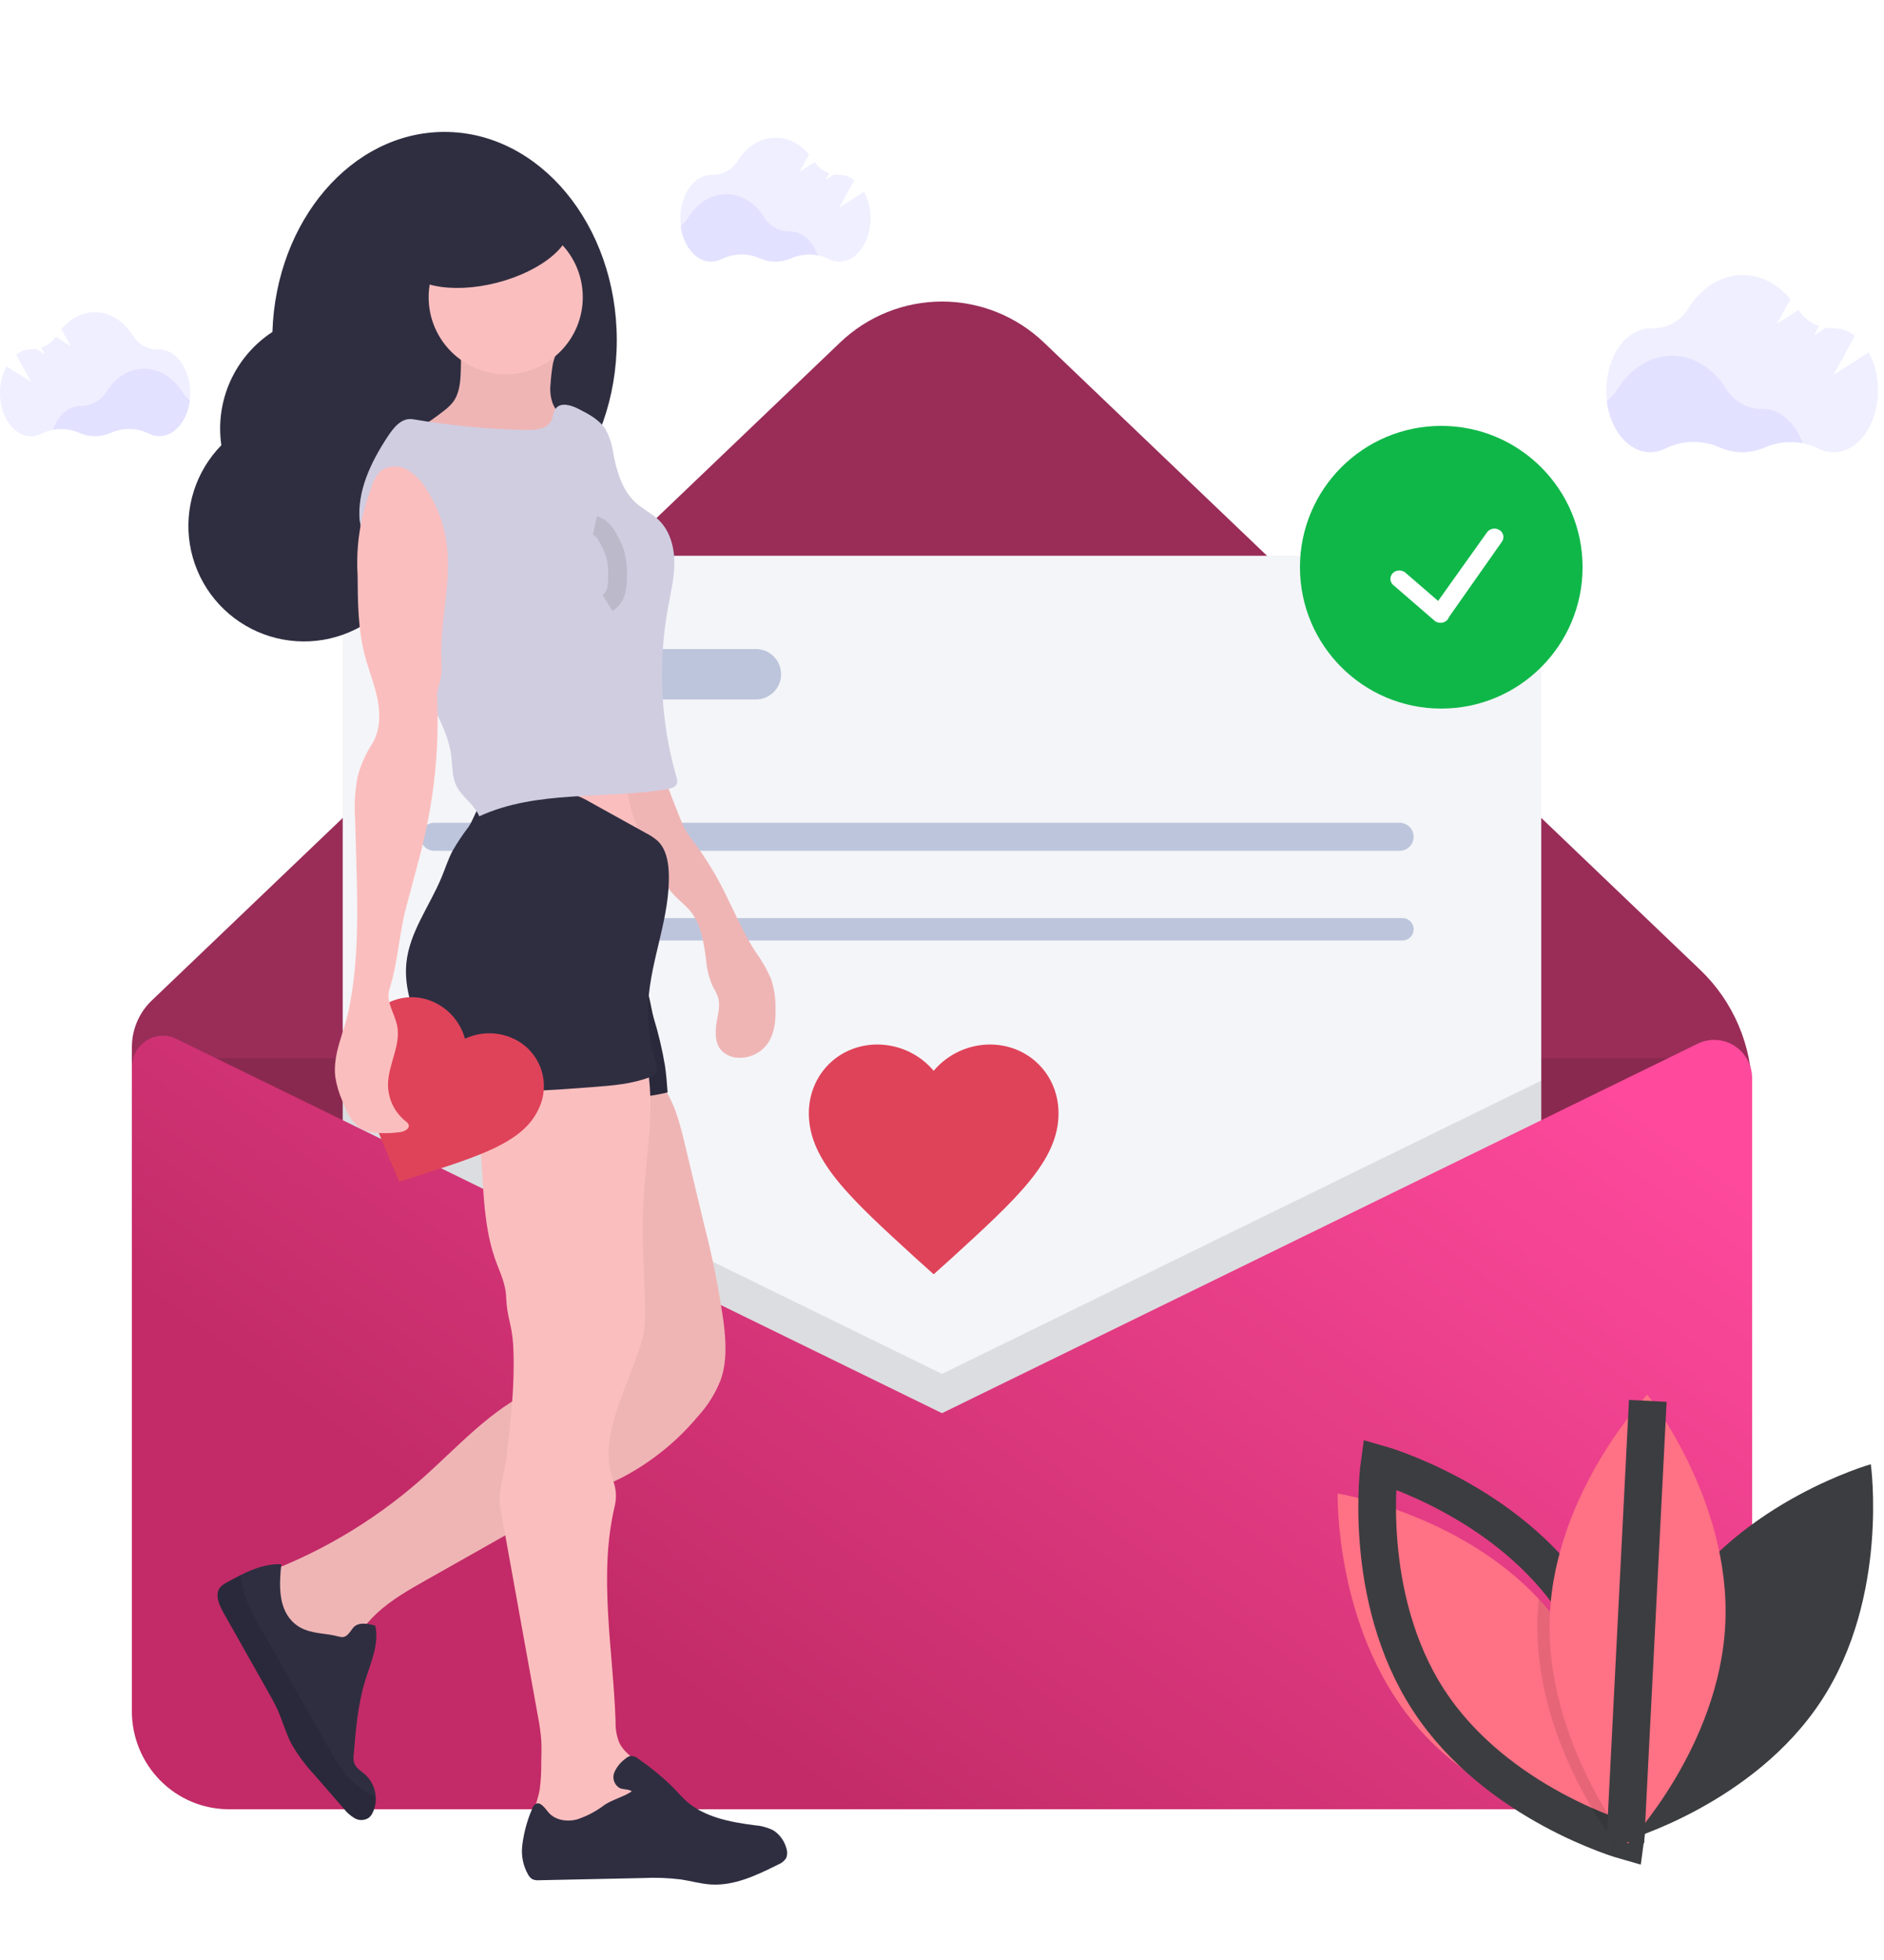
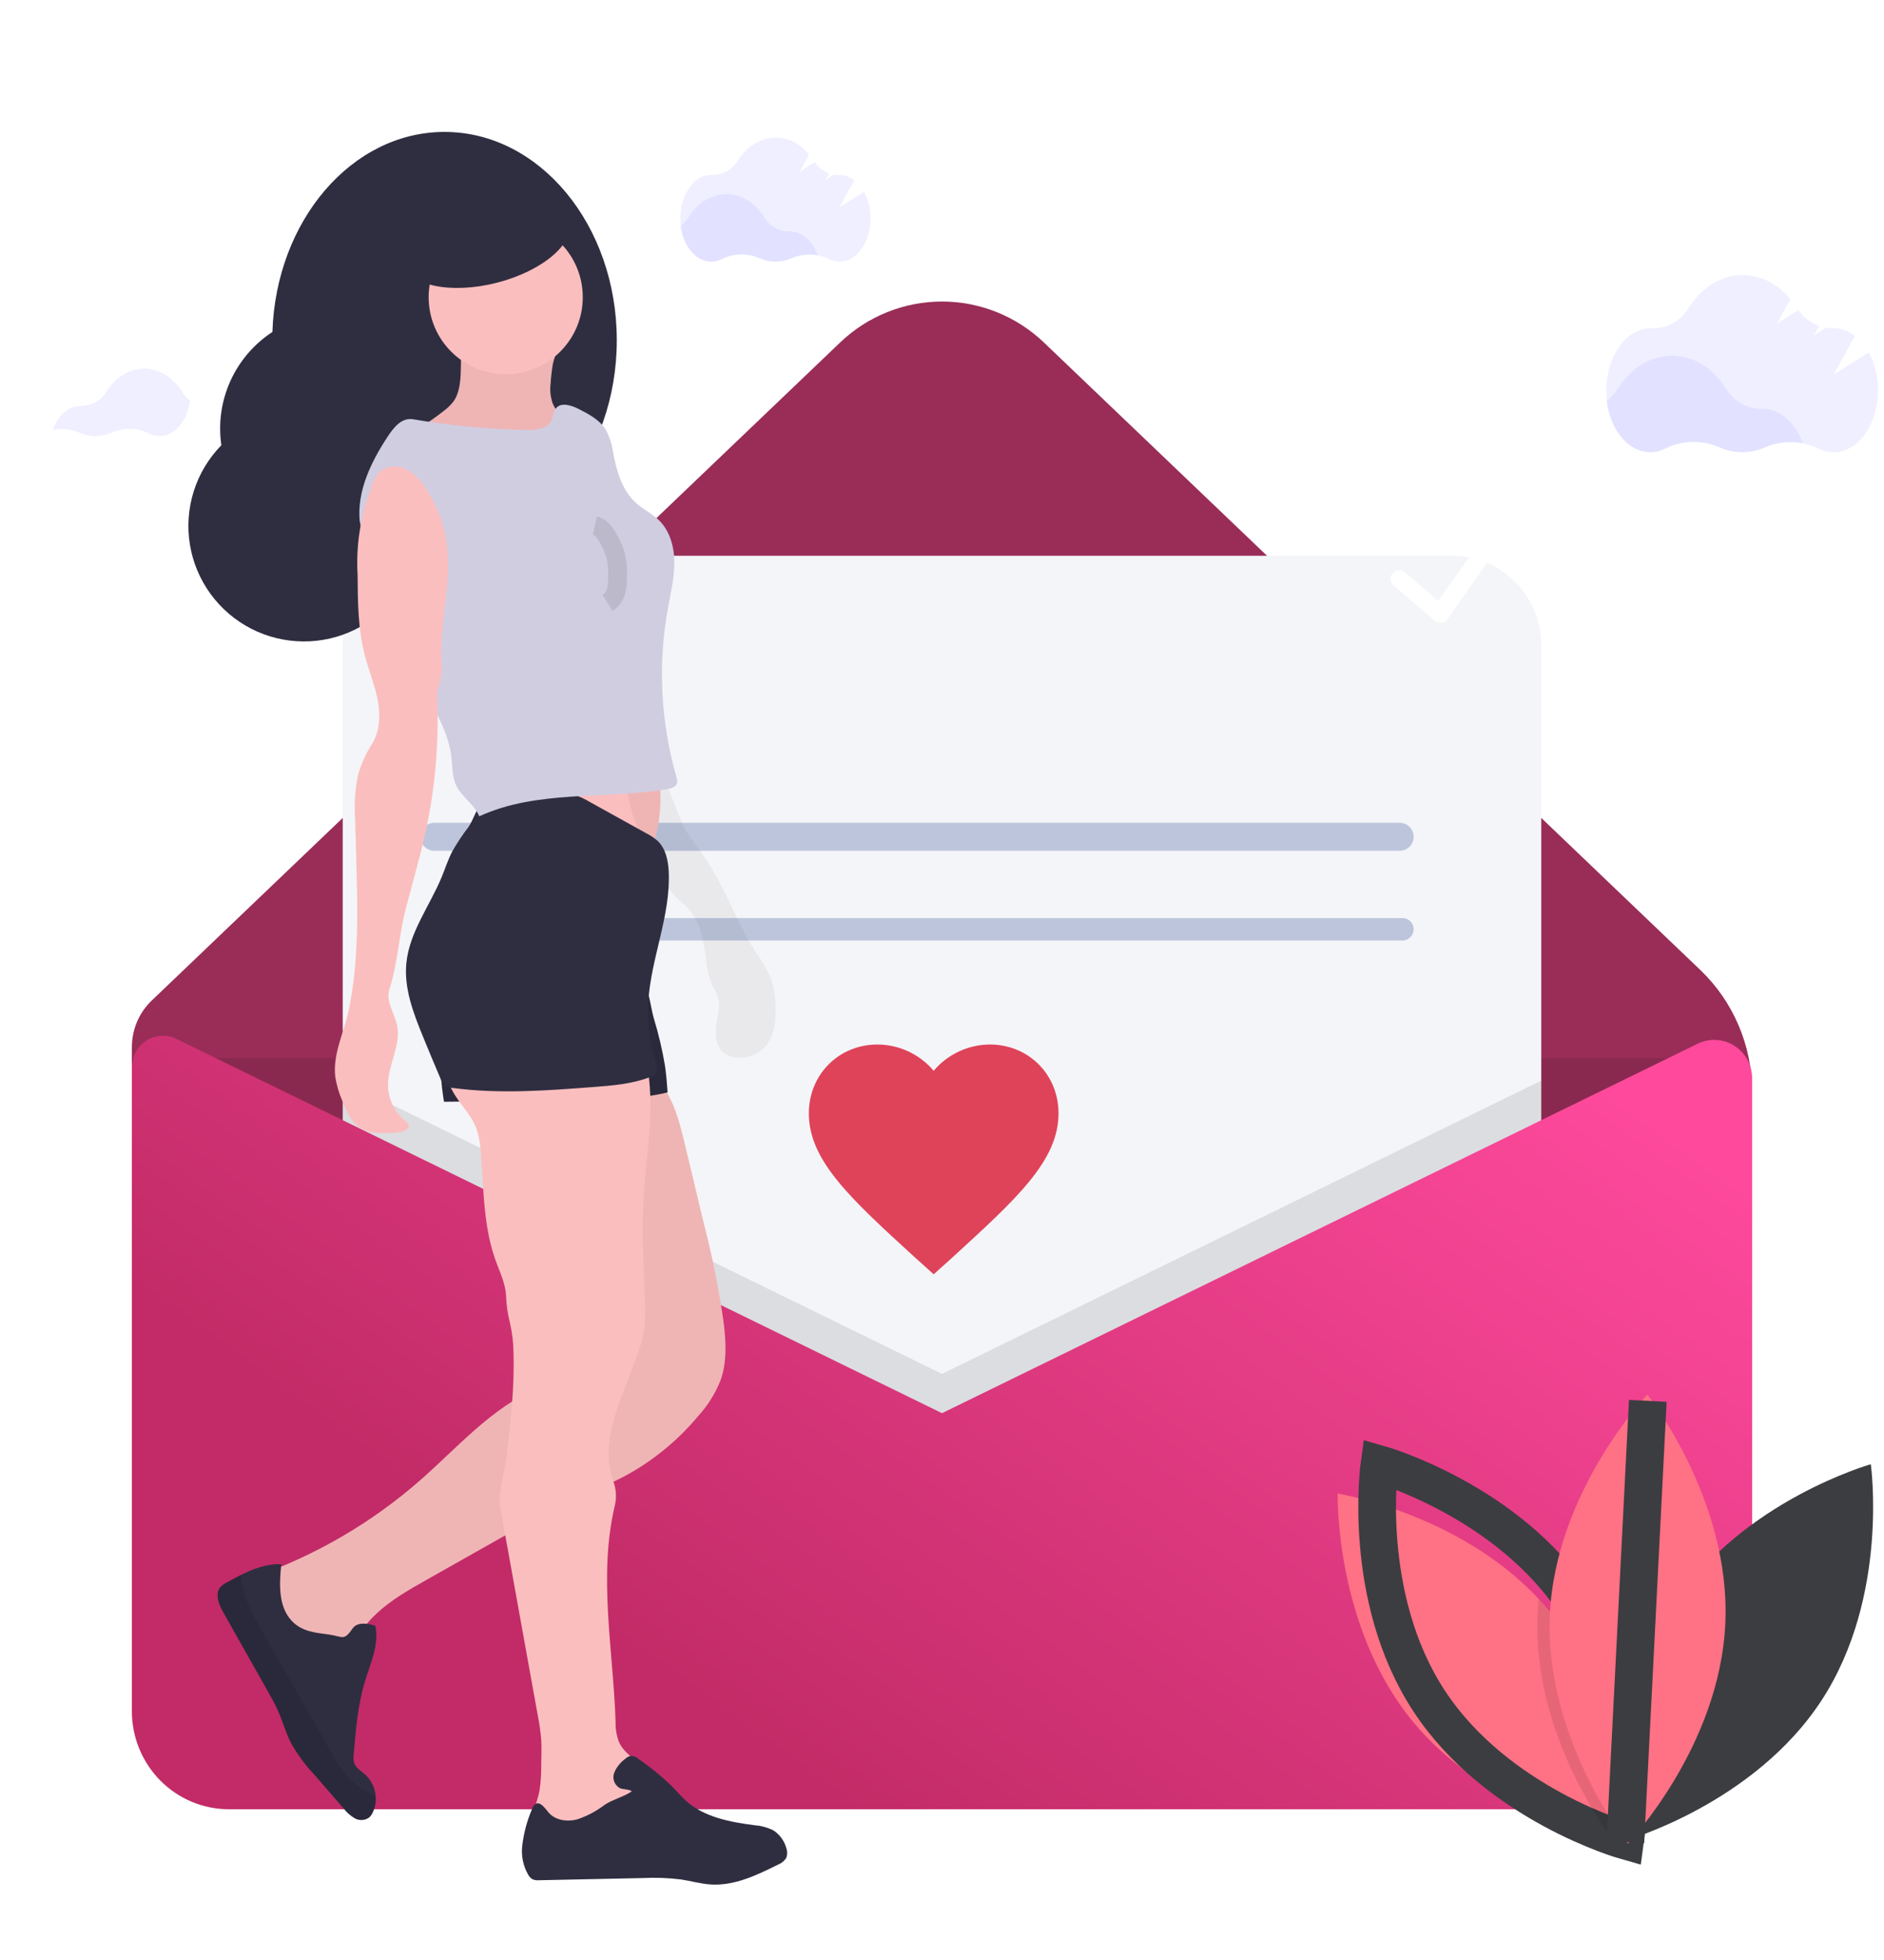
<svg xmlns="http://www.w3.org/2000/svg" width="100" height="104" viewBox="0 0 100 104" fill="none">
  <path d="M84.475 96H15.526C13.265 96 11.096 95.094 9.497 93.482C7.899 91.871 7 89.684 7 87.405V55.56C7 55.097 7.094 54.639 7.275 54.215C7.456 53.79 7.721 53.407 8.054 53.089L44.591 18.174C46.051 16.778 47.987 16 50 16C52.013 16 53.949 16.778 55.41 18.174L90.245 51.463C91.116 52.295 91.809 53.296 92.282 54.407C92.756 55.517 93 56.713 93 57.922V87.405C93 88.534 92.78 89.651 92.351 90.694C91.923 91.737 91.295 92.684 90.503 93.482C89.712 94.28 88.772 94.913 87.737 95.345C86.703 95.777 85.594 96 84.475 96Z" fill="#992D58" />
  <path opacity="0.1" d="M7 56.148H92.411V90.819C92.411 92.193 91.867 93.51 90.901 94.482C89.934 95.454 88.622 95.999 87.255 95.999H12.155C10.788 95.999 9.477 95.454 8.51 94.482C7.543 93.51 7 92.193 7 90.819V56.148Z" fill="black" />
  <g filter="url(#filter0_d)">
    <path d="M77.103 28.491H22.896C20.298 28.491 18.191 30.618 18.191 33.242V87.978C18.191 90.602 20.298 92.729 22.896 92.729H77.103C79.701 92.729 81.808 90.602 81.808 87.978V33.242C81.808 30.618 79.701 28.491 77.103 28.491Z" fill="#F4F5F8" />
  </g>
  <path opacity="0.1" d="M81.808 57.338V92.728H18.191V57.338L49.999 72.901L81.808 57.338Z" fill="black" />
  <path d="M50 74.985L9.366 55.126C9.115 55.003 8.837 54.947 8.558 54.962C8.279 54.977 8.009 55.064 7.773 55.214C7.536 55.364 7.341 55.573 7.206 55.82C7.071 56.067 7 56.344 7 56.627V90.795C7 91.478 7.133 92.155 7.392 92.787C7.651 93.418 8.03 93.992 8.508 94.475C8.986 94.959 9.553 95.342 10.178 95.604C10.802 95.865 11.472 96 12.148 96H87.852C88.528 96 89.197 95.865 89.822 95.604C90.446 95.342 91.014 94.959 91.492 94.475C91.97 93.992 92.349 93.418 92.608 92.787C92.867 92.155 93 91.478 93 90.795V57.212C93 56.867 92.913 56.529 92.748 56.227C92.583 55.926 92.346 55.672 92.057 55.489C91.768 55.306 91.439 55.2 91.099 55.181C90.758 55.162 90.419 55.23 90.112 55.38L50 74.985Z" fill="url(#paint0_linear)" />
-   <path d="M40.12 34.439H25.126C24.387 34.439 23.788 35.038 23.788 35.777C23.788 36.516 24.387 37.115 25.126 37.115H40.12C40.86 37.115 41.459 36.516 41.459 35.777C41.459 35.038 40.86 34.439 40.12 34.439Z" fill="#BDC5DC" />
  <path d="M74.291 43.658H23.059C22.648 43.658 22.315 43.991 22.315 44.402C22.315 44.812 22.648 45.145 23.059 45.145H74.291C74.701 45.145 75.034 44.812 75.034 44.402C75.034 43.991 74.701 43.658 74.291 43.658Z" fill="#BDC5DC" />
  <path d="M74.44 48.714H22.91C22.582 48.714 22.315 48.98 22.315 49.309C22.315 49.637 22.582 49.904 22.91 49.904H74.44C74.768 49.904 75.034 49.637 75.034 49.309C75.034 48.98 74.768 48.714 74.44 48.714Z" fill="#BDC5DC" />
  <path d="M49.558 67.616L48.597 66.752C45.185 63.629 42.932 61.602 42.932 59.078C42.932 57.017 44.522 55.423 46.576 55.423C47.145 55.426 47.707 55.552 48.221 55.793C48.736 56.034 49.193 56.384 49.558 56.818C49.924 56.384 50.38 56.034 50.895 55.793C51.41 55.552 51.971 55.426 52.54 55.423C54.595 55.423 56.185 57.017 56.185 59.078C56.185 61.602 53.932 63.629 50.519 66.752L49.558 67.616Z" fill="#DF4359" />
  <path d="M88.874 85.137C85.273 90.652 86.26 97.666 86.26 97.666C86.26 97.666 93.085 95.739 96.685 90.224C100.286 84.709 99.3 77.694 99.3 77.694C99.3 77.694 92.475 79.622 88.874 85.137Z" fill="#3C3D40" />
  <path d="M86.24 97.602C86.24 97.602 86.153 97.588 85.992 97.556C85.863 97.529 85.686 97.492 85.469 97.441C83.535 96.986 78.393 95.446 75.031 91.398C70.824 86.33 71.001 79.249 71.001 79.249C71.001 79.249 77.435 80.293 81.674 84.844C81.858 85.04 82.036 85.243 82.21 85.452C85.871 89.862 86.213 95.796 86.24 97.263C86.243 97.483 86.24 97.602 86.24 97.602Z" fill="#FF7185" />
  <path d="M83.646 85.137C87.247 90.652 86.26 97.666 86.26 97.666C86.26 97.666 79.435 95.739 75.835 90.224C72.234 84.709 73.22 77.694 73.22 77.694C73.22 77.694 80.045 79.622 83.646 85.137Z" stroke="#3C3D40" stroke-width="2" stroke-miterlimit="10" />
  <path opacity="0.1" d="M86.24 97.263C86.145 97.377 86.061 97.475 85.992 97.555C85.839 97.729 85.752 97.821 85.752 97.821C85.752 97.821 85.647 97.688 85.47 97.441C84.497 96.086 81.368 91.271 81.61 85.709C81.623 85.418 81.644 85.129 81.674 84.844C81.858 85.039 82.037 85.242 82.21 85.452C85.872 89.862 86.213 95.796 86.24 97.263Z" fill="black" />
  <path d="M91.579 86.112C91.294 92.689 86.405 97.821 86.405 97.821C86.405 97.821 81.978 92.287 82.262 85.709C82.547 79.131 87.436 74 87.436 74C87.436 74 91.863 79.534 91.579 86.112Z" fill="#FF7185" />
  <path d="M86.272 97.745L87.463 74.332" stroke="#3C3D40" stroke-width="2" stroke-miterlimit="10" />
  <path opacity="0.1" d="M95.681 23.512C95.002 23.384 94.301 23.46 93.666 23.733C93.284 23.902 92.872 23.988 92.455 23.988C92.038 23.986 91.626 23.898 91.245 23.727C90.795 23.529 90.308 23.432 89.816 23.441C89.325 23.451 88.841 23.567 88.399 23.782C88.147 23.916 87.865 23.987 87.58 23.988C86.426 23.988 85.466 22.825 85.266 21.29C85.496 21.121 85.692 20.91 85.843 20.667C86.52 19.576 87.568 18.877 88.744 18.877C89.921 18.877 90.956 19.568 91.629 20.648C91.831 20.974 92.115 21.243 92.451 21.428C92.788 21.612 93.167 21.707 93.551 21.701H93.582C94.493 21.701 95.288 22.437 95.681 23.512Z" fill="#6C63FF" />
  <path opacity="0.1" d="M99.19 18.696L97.325 19.881L98.457 17.819C98.136 17.564 97.739 17.422 97.329 17.416H97.298C97.169 17.419 97.039 17.41 96.911 17.389L96.282 17.789L96.553 17.296C96.105 17.14 95.718 16.845 95.448 16.454L94.316 17.176L95.037 15.876C94.374 15.081 93.483 14.593 92.502 14.593C91.325 14.593 90.277 15.294 89.601 16.385C89.401 16.712 89.117 16.98 88.779 17.162C88.441 17.344 88.061 17.433 87.678 17.419H87.614C86.315 17.419 85.262 18.893 85.262 20.71C85.262 22.527 86.307 24.001 87.611 24.001C87.896 24 88.177 23.93 88.43 23.796C88.872 23.581 89.356 23.465 89.847 23.455C90.338 23.445 90.826 23.542 91.276 23.74C91.656 23.911 92.069 24 92.486 24.001C92.903 24.002 93.315 23.915 93.697 23.746C94.143 23.552 94.626 23.457 95.113 23.466C95.6 23.475 96.079 23.589 96.518 23.8C96.768 23.931 97.046 24 97.329 24.001C98.628 24.001 99.68 22.527 99.68 20.709C99.688 20.008 99.52 19.315 99.19 18.696Z" fill="#6C63FF" />
  <path opacity="0.1" d="M43.407 13.546C42.932 13.456 42.441 13.51 41.996 13.7C41.73 13.819 41.441 13.88 41.149 13.88C40.857 13.88 40.569 13.819 40.302 13.7C39.987 13.562 39.645 13.493 39.301 13.5C38.957 13.507 38.619 13.588 38.309 13.738C38.133 13.832 37.936 13.881 37.736 13.882C36.928 13.882 36.257 13.068 36.117 11.993C36.279 11.875 36.416 11.727 36.521 11.558C36.995 10.794 37.723 10.305 38.551 10.305C39.379 10.305 40.1 10.786 40.574 11.545C40.715 11.772 40.913 11.96 41.148 12.089C41.383 12.218 41.647 12.284 41.915 12.282H41.936C42.573 12.278 43.13 12.794 43.407 13.546Z" fill="#6C63FF" />
  <path opacity="0.1" d="M45.861 10.175L44.556 11.003L45.348 9.56C45.124 9.38 44.846 9.281 44.559 9.278H44.538C44.448 9.28 44.357 9.273 44.268 9.258L43.824 9.539L44.014 9.193C43.701 9.084 43.43 8.878 43.24 8.605L42.446 9.109L42.946 8.199C42.483 7.643 41.864 7.302 41.172 7.302C40.349 7.302 39.61 7.791 39.141 8.555C39 8.783 38.802 8.969 38.566 9.096C38.331 9.223 38.066 9.285 37.798 9.276H37.759C36.85 9.276 36.112 10.308 36.112 11.581C36.112 12.853 36.85 13.885 37.759 13.885C37.959 13.884 38.156 13.835 38.332 13.74C38.642 13.59 38.98 13.509 39.324 13.502C39.668 13.496 40.01 13.564 40.325 13.702C40.593 13.822 40.883 13.884 41.177 13.885C41.467 13.884 41.753 13.823 42.018 13.706C42.331 13.57 42.669 13.503 43.01 13.51C43.35 13.517 43.685 13.597 43.993 13.744C44.168 13.836 44.362 13.884 44.56 13.885C45.47 13.885 46.206 12.853 46.206 11.581C46.211 11.091 46.092 10.607 45.861 10.175Z" fill="#6C63FF" />
  <path opacity="0.1" d="M2.804 22.806C3.279 22.716 3.77 22.77 4.215 22.96C4.481 23.079 4.77 23.141 5.061 23.141C5.353 23.141 5.642 23.079 5.908 22.96C6.223 22.822 6.563 22.754 6.906 22.76C7.25 22.766 7.588 22.847 7.897 22.996C8.074 23.09 8.27 23.139 8.47 23.14C9.278 23.14 9.951 22.326 10.09 21.251C9.929 21.134 9.792 20.986 9.687 20.816C9.213 20.052 8.479 19.562 7.655 19.562C6.832 19.562 6.108 20.044 5.634 20.802C5.492 21.03 5.294 21.217 5.059 21.346C4.824 21.475 4.56 21.541 4.292 21.538H4.271C3.632 21.538 3.074 22.054 2.804 22.806Z" fill="#6C63FF" />
-   <path opacity="0.1" d="M0.343 19.435L1.648 20.263L0.855 18.82C1.079 18.64 1.357 18.541 1.644 18.538H1.666C1.756 18.54 1.847 18.533 1.936 18.518L2.379 18.798L2.189 18.453C2.502 18.344 2.774 18.138 2.964 17.865L3.756 18.368L3.256 17.463C3.72 16.908 4.344 16.566 5.031 16.566C5.854 16.566 6.593 17.056 7.062 17.82C7.203 18.047 7.401 18.234 7.636 18.361C7.872 18.488 8.137 18.55 8.405 18.541H8.448C9.358 18.541 10.094 19.573 10.094 20.845C10.094 22.118 9.358 23.149 8.448 23.149C8.248 23.149 8.051 23.099 7.875 23.005C7.565 22.855 7.226 22.774 6.882 22.767C6.538 22.76 6.197 22.828 5.882 22.967C5.614 23.086 5.324 23.149 5.031 23.149C4.741 23.149 4.455 23.088 4.19 22.97C3.877 22.835 3.539 22.768 3.198 22.775C2.857 22.781 2.521 22.861 2.214 23.009C2.039 23.101 1.844 23.149 1.647 23.149C0.738 23.149 0 22.118 0 20.845C-0.006 20.354 0.112 19.869 0.343 19.435Z" fill="#6C63FF" />
-   <path d="M76.5 37.598C80.642 37.598 84 34.24 84 30.098C84 25.956 80.642 22.598 76.5 22.598C72.358 22.598 69 25.956 69 30.098C69 34.24 72.358 37.598 76.5 37.598Z" fill="#0FB749" />
  <path fill-rule="evenodd" clip-rule="evenodd" d="M76.904 32.749C76.881 32.817 76.84 32.878 76.785 32.928C76.693 33.008 76.57 33.052 76.444 33.048C76.317 33.044 76.198 32.994 76.111 32.907L73.929 31.022C73.842 30.935 73.796 30.82 73.8 30.701C73.804 30.583 73.859 30.471 73.951 30.39C74.043 30.309 74.166 30.265 74.293 30.269C74.419 30.273 74.539 30.324 74.625 30.411L76.333 31.886L78.908 28.274C78.939 28.223 78.98 28.178 79.03 28.142C79.08 28.106 79.137 28.079 79.198 28.064C79.258 28.049 79.322 28.044 79.384 28.052C79.447 28.06 79.507 28.079 79.561 28.108C79.616 28.138 79.663 28.177 79.702 28.224C79.74 28.271 79.768 28.324 79.784 28.381C79.8 28.438 79.804 28.498 79.795 28.556C79.787 28.614 79.766 28.671 79.734 28.722L76.904 32.749Z" fill="white" />
  <path d="M11.749 23.625C11.58 22.469 11.745 21.289 12.225 20.224C12.705 19.159 13.48 18.254 14.459 17.614C14.65 11.713 18.667 7 23.595 7C28.644 7 32.738 11.949 32.738 18.054C32.738 24.16 28.644 29.109 23.595 29.109C23.119 29.109 22.644 29.064 22.176 28.976C22.009 29.921 21.622 30.813 21.046 31.581C20.47 32.349 19.722 32.971 18.861 33.398C18.001 33.824 17.052 34.043 16.092 34.036C15.131 34.029 14.185 33.797 13.331 33.359C12.477 32.92 11.737 32.287 11.172 31.511C10.608 30.735 10.233 29.838 10.079 28.891C9.925 27.944 9.996 26.974 10.286 26.059C10.576 25.144 11.077 24.311 11.749 23.625H11.749Z" fill="#2F2E41" />
  <path d="M29.224 20.356C29.178 20.717 29.219 21.084 29.343 21.427C29.553 21.913 30.07 22.35 29.918 22.858C29.82 23.186 29.474 23.368 29.15 23.477C27.616 23.997 25.94 23.687 24.322 23.757C23.782 23.805 23.24 23.823 22.698 23.814C22.152 23.802 21.624 23.619 21.189 23.288C22.032 22.879 22.828 22.379 23.562 21.798C23.74 21.666 23.901 21.513 24.041 21.341C24.386 20.887 24.438 20.282 24.457 19.712C24.475 19.148 24.474 18.584 24.452 18.019C25.61 18.007 26.769 18.002 27.927 18.004C28.299 18.005 29.435 17.914 29.564 18.314C29.629 18.515 29.38 19.099 29.342 19.325C29.285 19.666 29.246 20.01 29.224 20.356Z" fill="#FBBEBE" />
  <path opacity="0.05" d="M29.224 20.356C29.178 20.717 29.219 21.084 29.343 21.427C29.553 21.913 30.07 22.35 29.918 22.858C29.82 23.186 29.474 23.368 29.15 23.477C27.616 23.997 25.94 23.687 24.322 23.757C23.782 23.805 23.24 23.823 22.698 23.814C22.152 23.802 21.624 23.619 21.189 23.288C22.032 22.879 22.828 22.379 23.562 21.798C23.74 21.666 23.901 21.513 24.041 21.341C24.386 20.887 24.438 20.282 24.457 19.712C24.475 19.148 24.474 18.584 24.452 18.019C25.61 18.007 26.769 18.002 27.927 18.004C28.299 18.005 29.435 17.914 29.564 18.314C29.629 18.515 29.38 19.099 29.342 19.325C29.285 19.666 29.246 20.01 29.224 20.356Z" fill="black" />
  <path d="M34.993 41.342C35.164 42.63 35.01 43.941 34.545 45.154C32.051 44.893 29.546 44.761 27.038 44.76C27.472 44.182 27.748 43.502 27.84 42.786C27.907 42.115 27.911 41.439 27.853 40.767L32.72 40.75C33.077 40.735 33.434 40.762 33.785 40.83C34.258 40.94 34.516 41.254 34.993 41.342Z" fill="#FBBEBE" />
-   <path d="M36.358 44.008C36.607 44.417 36.909 44.792 37.187 45.183C37.698 45.921 38.151 46.697 38.54 47.506C39.031 48.496 39.47 49.517 40.064 50.448C40.398 50.905 40.684 51.396 40.916 51.912C41.083 52.405 41.167 52.923 41.164 53.443C41.182 54.136 41.122 54.876 40.703 55.428C40.519 55.664 40.281 55.851 40.007 55.973C39.734 56.094 39.435 56.145 39.136 56.123C38.831 56.106 38.542 55.981 38.321 55.77C37.911 55.35 37.952 54.677 38.062 54.101C38.139 53.697 38.236 53.273 38.105 52.883C38.025 52.69 37.931 52.503 37.824 52.323C37.634 51.886 37.517 51.42 37.479 50.945C37.358 50.032 37.227 49.064 36.645 48.349C36.333 47.966 35.91 47.683 35.603 47.295C35.443 47.092 35.316 46.863 35.145 46.669C34.901 46.392 34.564 46.182 34.424 45.841C34.357 45.618 34.315 45.388 34.296 45.155C34.204 44.788 34.069 44.433 33.895 44.096C33.34 42.823 33.191 41.416 33.049 40.034C33.646 40.01 34.235 39.894 34.797 39.69C34.636 39.749 36.188 43.729 36.358 44.008Z" fill="#FBBEBE" />
  <path opacity="0.05" d="M36.358 44.008C36.607 44.417 36.909 44.792 37.187 45.183C37.698 45.921 38.151 46.697 38.54 47.506C39.031 48.496 39.47 49.517 40.064 50.448C40.398 50.905 40.684 51.396 40.916 51.912C41.083 52.405 41.167 52.923 41.164 53.443C41.182 54.136 41.122 54.876 40.703 55.428C40.519 55.664 40.281 55.851 40.007 55.973C39.734 56.094 39.435 56.145 39.136 56.123C38.831 56.106 38.542 55.981 38.321 55.77C37.911 55.35 37.952 54.677 38.062 54.101C38.139 53.697 38.236 53.273 38.105 52.883C38.025 52.69 37.931 52.503 37.824 52.323C37.634 51.886 37.517 51.42 37.479 50.945C37.358 50.032 37.227 49.064 36.645 48.349C36.333 47.966 35.91 47.683 35.603 47.295C35.443 47.092 35.316 46.863 35.145 46.669C34.901 46.392 34.564 46.182 34.424 45.841C34.357 45.618 34.315 45.388 34.296 45.155C34.204 44.788 34.069 44.433 33.895 44.096C33.34 42.823 33.191 41.416 33.049 40.034C33.646 40.01 34.235 39.894 34.797 39.69C34.636 39.749 36.188 43.729 36.358 44.008Z" fill="black" />
  <path d="M26.842 19.857C29.101 19.857 30.933 18.028 30.933 15.771C30.933 13.515 29.101 11.686 26.842 11.686C24.583 11.686 22.752 13.515 22.752 15.771C22.752 18.028 24.583 19.857 26.842 19.857Z" fill="#FBBEBE" />
  <path d="M34.999 57.418C35.77 58.332 36.071 59.54 36.349 60.703L37.371 64.97C37.82 66.7 38.169 68.454 38.416 70.223C38.536 71.228 38.587 72.273 38.25 73.228C37.97 73.937 37.563 74.588 37.048 75.149C35.951 76.464 34.609 77.553 33.097 78.358C32.296 78.774 31.449 79.093 30.625 79.462C29.397 80.013 28.223 80.675 27.051 81.337L22.641 83.828C21.695 84.362 20.738 84.904 19.95 85.651C19.218 86.347 18.654 87.201 18.301 88.146C18.241 88.394 18.106 88.619 17.915 88.788C17.663 88.96 17.324 88.904 17.033 88.815C15.963 88.46 15.04 87.764 14.405 86.835C13.77 85.905 13.458 84.793 13.516 83.668C16.757 82.534 19.749 80.787 22.328 78.522C24.297 76.791 26.071 74.728 28.473 73.677C29.524 73.217 30.784 72.866 31.275 71.831C31.464 71.349 31.551 70.834 31.532 70.317C31.576 68.895 31.619 67.459 31.347 66.062C31.118 64.881 30.669 63.755 30.332 62.601C29.656 60.289 29.429 57.874 29.205 55.476C30.775 55.289 32.354 55.196 33.934 55.197C34.073 55.179 34.213 55.216 34.325 55.3C34.395 55.389 34.438 55.497 34.446 55.61C34.56 56.234 34.59 56.933 34.999 57.418Z" fill="#FBBEBE" />
  <path opacity="0.05" d="M34.999 57.418C35.77 58.332 36.071 59.54 36.349 60.703L37.371 64.97C37.82 66.7 38.169 68.454 38.416 70.223C38.536 71.228 38.587 72.273 38.25 73.228C37.97 73.937 37.563 74.588 37.048 75.149C35.951 76.464 34.609 77.553 33.097 78.358C32.296 78.774 31.449 79.093 30.625 79.462C29.397 80.013 28.223 80.675 27.051 81.337L22.641 83.828C21.695 84.362 20.738 84.904 19.95 85.651C19.218 86.347 18.654 87.201 18.301 88.146C18.241 88.394 18.106 88.619 17.915 88.788C17.663 88.96 17.324 88.904 17.033 88.815C15.963 88.46 15.04 87.764 14.405 86.835C13.77 85.905 13.458 84.793 13.516 83.668C16.757 82.534 19.749 80.787 22.328 78.522C24.297 76.791 26.071 74.728 28.473 73.677C29.524 73.217 30.784 72.866 31.275 71.831C31.464 71.349 31.551 70.834 31.532 70.317C31.576 68.895 31.619 67.459 31.347 66.062C31.118 64.881 30.669 63.755 30.332 62.601C29.656 60.289 29.429 57.874 29.205 55.476C30.775 55.289 32.354 55.196 33.934 55.197C34.073 55.179 34.213 55.216 34.325 55.3C34.395 55.389 34.438 55.497 34.446 55.61C34.56 56.234 34.59 56.933 34.999 57.418Z" fill="black" />
  <path d="M11.852 85.555C12.644 86.957 13.435 88.359 14.226 89.76C14.41 90.085 14.594 90.411 14.746 90.752C15.003 91.329 15.167 91.946 15.457 92.507C15.798 93.107 16.21 93.664 16.683 94.167C17.199 94.762 17.715 95.356 18.231 95.949C18.394 96.163 18.596 96.344 18.828 96.48C18.945 96.547 19.078 96.579 19.212 96.572C19.346 96.566 19.476 96.522 19.586 96.445C19.671 96.37 19.738 96.277 19.784 96.173C19.904 95.92 19.959 95.64 19.943 95.361C19.933 95.133 19.878 94.909 19.781 94.703C19.685 94.496 19.548 94.31 19.38 94.156C19.166 93.969 18.893 93.817 18.8 93.547C18.761 93.4 18.752 93.246 18.775 93.096C18.884 91.769 18.995 90.43 19.388 89.159C19.682 88.209 20.137 87.232 19.919 86.261C19.505 86.136 18.967 86.051 18.72 86.404C18.237 87.095 18.209 86.835 17.466 86.731C16.731 86.63 16.027 86.581 15.483 86.002C14.763 85.235 14.824 84.045 14.93 83C14.169 82.965 13.445 83.238 12.756 83.584C12.514 83.705 12.277 83.835 12.044 83.964C11.915 84.025 11.798 84.109 11.7 84.212C11.388 84.579 11.615 85.135 11.852 85.555Z" fill="#2F2E41" />
  <path d="M34.696 54.011C34.95 54.841 35.151 55.687 35.295 56.544C35.364 57.015 35.4 57.49 35.435 57.965C33.82 58.347 32.144 58.367 30.484 58.385L23.566 58.46C23.413 57.529 23.351 56.586 23.379 55.643C23.476 54.093 24.062 52.581 23.962 51.032C25.861 50.694 27.78 50.486 29.706 50.407C30.057 50.372 30.411 50.405 30.749 50.506C31.062 50.62 31.324 50.843 31.625 50.986C32.302 51.308 33.319 51.151 33.894 51.673C34.42 52.151 34.508 53.349 34.696 54.011Z" fill="#2F2E41" />
  <path opacity="0.1" d="M34.696 54.011C34.95 54.841 35.151 55.687 35.295 56.544C35.364 57.015 35.4 57.49 35.435 57.965C33.82 58.347 32.144 58.367 30.484 58.385L23.566 58.46C23.413 57.529 23.351 56.586 23.379 55.643C23.476 54.093 24.062 52.581 23.962 51.032C25.861 50.694 27.78 50.486 29.706 50.407C30.057 50.372 30.411 50.405 30.749 50.506C31.062 50.62 31.324 50.843 31.625 50.986C32.302 51.308 33.319 51.151 33.894 51.673C34.42 52.151 34.508 53.349 34.696 54.011Z" fill="black" />
  <path d="M34.302 56.295C34.824 58.755 34.272 61.296 34.144 63.807C34.053 65.604 34.18 67.403 34.232 69.201C34.263 69.718 34.239 70.237 34.161 70.749C34.064 71.203 33.927 71.647 33.751 72.076L33.129 73.731C32.546 75.285 31.951 76.953 32.545 78.574C32.704 78.992 32.736 79.447 32.636 79.883C31.745 83.599 32.548 87.546 32.675 91.365C32.664 91.741 32.729 92.115 32.867 92.464C33.185 93.135 33.969 93.462 34.38 94.081C34.879 94.832 34.7 95.901 34.111 96.584C33.523 97.267 32.61 97.603 31.71 97.678C30.585 97.771 29.459 97.498 28.356 97.319L28.233 97.203C28.094 96.437 28.516 95.73 28.647 94.948C28.709 94.484 28.736 94.017 28.729 93.549C28.737 93.131 28.754 92.712 28.726 92.295C28.689 91.871 28.629 91.448 28.546 91.031L27.607 85.835L27.405 84.712L26.562 80.046C26.403 79.164 26.793 78.178 26.894 77.288C27.105 75.444 27.316 73.593 27.254 71.739C27.247 71.23 27.188 70.723 27.076 70.226C26.955 69.767 26.884 69.296 26.864 68.821C26.85 68.248 26.62 67.686 26.397 67.124C25.648 65.241 25.68 63.156 25.517 61.136C25.499 60.707 25.421 60.283 25.285 59.877C25.052 59.26 24.586 58.767 24.218 58.219C23.851 57.672 23.572 56.989 23.779 56.363C24.111 55.364 25.471 55.044 26.297 54.752C27.709 54.237 29.25 54.185 30.695 54.603C31.966 55.007 33.179 55.575 34.302 56.295Z" fill="#FBBEBE" />
  <path d="M28.03 99.466C28.083 99.57 28.164 99.656 28.264 99.716C28.377 99.763 28.499 99.78 28.621 99.768C30.452 99.73 32.282 99.691 34.113 99.652C34.788 99.619 35.465 99.643 36.136 99.725C36.67 99.805 37.194 99.96 37.733 99.993C38.983 100.071 40.17 99.499 41.291 98.942C41.469 98.875 41.622 98.754 41.727 98.595C41.797 98.424 41.8 98.232 41.735 98.058C41.637 97.703 41.421 97.391 41.124 97.172C41.088 97.147 41.051 97.124 41.012 97.102C40.704 96.956 40.371 96.87 40.031 96.847C38.755 96.68 37.414 96.43 36.447 95.583C36.167 95.339 35.931 95.053 35.672 94.789C35.126 94.26 34.536 93.778 33.911 93.346C33.85 93.288 33.778 93.242 33.699 93.213C33.62 93.183 33.535 93.17 33.451 93.174C33.356 93.201 33.269 93.251 33.198 93.319C32.935 93.505 32.729 93.761 32.603 94.057C32.545 94.207 32.543 94.372 32.597 94.523C32.651 94.674 32.758 94.8 32.898 94.879C33.112 94.969 33.344 94.922 33.538 95.046C33.142 95.332 32.531 95.475 32.086 95.771C31.646 96.108 31.152 96.368 30.626 96.542C30.091 96.68 29.453 96.585 29.103 96.157C28.914 95.927 28.675 95.573 28.419 95.725C28.332 95.79 28.269 95.882 28.241 95.987C27.975 96.607 27.799 97.263 27.72 97.933C27.657 98.464 27.766 99.001 28.03 99.466Z" fill="#2F2E41" />
  <path d="M29.51 42.057C29.827 42.05 30.144 42.085 30.452 42.161C30.746 42.257 31.028 42.386 31.293 42.546L34.299 44.212C34.52 44.322 34.726 44.46 34.911 44.623C35.345 45.04 35.47 45.681 35.496 46.281C35.596 48.618 34.541 50.859 34.408 53.194C34.349 54.236 34.475 55.279 34.78 56.277C34.855 56.524 34.93 56.828 34.748 57.012C34.68 57.074 34.599 57.12 34.511 57.148C33.559 57.518 32.523 57.6 31.504 57.678C29.012 57.869 26.497 58.059 24.019 57.726C23.895 57.718 23.773 57.683 23.664 57.624C23.522 57.513 23.418 57.361 23.363 57.19C23.05 56.457 22.744 55.722 22.443 54.985C21.938 53.748 21.44 52.445 21.568 51.115C21.726 49.463 22.812 48.068 23.445 46.534C23.634 46.075 23.785 45.6 24.014 45.161C24.271 44.713 24.558 44.283 24.872 43.873C25.116 43.527 25.351 42.748 25.648 42.506C26.011 42.209 27.038 42.216 27.498 42.162C28.166 42.084 28.838 42.049 29.51 42.057Z" fill="#2F2E41" />
  <path opacity="0.1" d="M11.852 85.555C12.644 86.957 13.435 88.359 14.226 89.76C14.41 90.084 14.594 90.411 14.746 90.752C15.003 91.329 15.167 91.946 15.457 92.507C15.798 93.107 16.21 93.664 16.683 94.167C17.199 94.762 17.715 95.356 18.231 95.949C18.394 96.163 18.596 96.344 18.828 96.48C18.945 96.547 19.078 96.579 19.212 96.572C19.346 96.566 19.476 96.522 19.586 96.445C19.671 96.37 19.738 96.277 19.784 96.173C19.904 95.92 19.959 95.64 19.943 95.361C19.378 95.085 18.869 94.71 18.439 94.253C18.102 93.847 17.809 93.408 17.564 92.941C17.352 92.567 17.138 92.193 16.924 91.818C15.829 89.892 14.732 87.966 13.634 86.04C13.18 85.288 12.881 84.453 12.756 83.584C12.514 83.705 12.277 83.835 12.044 83.964C11.915 84.025 11.798 84.109 11.7 84.212C11.388 84.579 11.615 85.135 11.852 85.555Z" fill="black" />
  <path d="M21.925 22.247C23.915 22.585 25.926 22.775 27.944 22.816C28.44 22.826 29.042 22.767 29.262 22.322C29.365 22.114 29.358 21.855 29.502 21.672C29.773 21.329 30.317 21.499 30.707 21.697C31.251 21.973 31.822 22.273 32.147 22.789C32.36 23.19 32.498 23.626 32.554 24.076C32.742 25.034 33.031 26.038 33.76 26.69C34.138 27.028 34.613 27.249 34.976 27.604C35.563 28.176 35.792 29.033 35.794 29.852C35.795 30.672 35.597 31.476 35.451 32.282C34.912 35.261 35.068 38.323 35.906 41.232C35.947 41.334 35.958 41.446 35.939 41.555C35.88 41.764 35.626 41.838 35.412 41.874C32.079 42.422 28.505 41.902 25.438 43.315C25.183 42.686 24.551 42.328 24.238 41.726C23.985 41.237 24.02 40.657 23.953 40.111C23.771 38.634 22.827 37.376 22.292 35.987C21.822 34.769 21.659 33.427 21.002 32.3C20.768 31.899 20.477 31.534 20.249 31.131C19.696 30.02 19.305 28.835 19.089 27.614C18.956 26.033 19.695 24.51 20.566 23.184C20.902 22.672 21.322 22.145 21.925 22.247Z" fill="#D0CDE1" />
  <path opacity="0.1" d="M31.574 27.892C31.954 27.977 32.177 28.36 32.355 28.707C32.474 28.925 32.574 29.153 32.654 29.388C32.758 29.785 32.8 30.195 32.779 30.605C32.788 30.865 32.76 31.125 32.696 31.378C32.631 31.632 32.47 31.852 32.246 31.99" stroke="black" stroke-miterlimit="10" />
-   <path d="M21.195 62.699L20.801 61.783C19.418 58.494 18.494 56.347 19.309 54.575C19.458 54.235 19.674 53.928 19.944 53.673C20.214 53.418 20.532 53.219 20.881 53.089C21.229 52.959 21.599 52.9 21.971 52.916C22.342 52.932 22.706 53.022 23.042 53.18C23.44 53.365 23.792 53.634 24.075 53.969C24.358 54.304 24.565 54.696 24.681 55.118C25.077 54.931 25.51 54.832 25.948 54.828C26.387 54.825 26.821 54.916 27.221 55.097C27.56 55.248 27.866 55.465 28.12 55.737C28.373 56.008 28.57 56.327 28.698 56.675C28.826 57.024 28.883 57.395 28.865 57.765C28.847 58.136 28.755 58.499 28.594 58.834C27.779 60.607 25.546 61.306 22.147 62.401L21.195 62.699Z" fill="#DF4359" />
  <path d="M26.367 15.004C28.814 14.38 30.547 12.896 30.238 11.69C29.929 10.484 27.696 10.013 25.25 10.637C22.804 11.261 21.071 12.745 21.38 13.951C21.688 15.157 23.921 15.628 26.367 15.004Z" fill="#2F2E41" />
  <path d="M23.736 29.094C23.623 27.95 23.23 26.851 22.591 25.895C22.341 25.477 21.986 25.133 21.561 24.896C21.347 24.782 21.104 24.731 20.862 24.75C20.62 24.769 20.388 24.856 20.194 25.002C19.953 25.256 19.783 25.57 19.703 25.911C19.133 27.375 18.887 28.945 18.981 30.513C18.99 31.943 19.001 33.39 19.363 34.774C19.568 35.558 19.884 36.313 20.041 37.108C20.198 37.904 20.179 38.776 19.752 39.466C19.407 40 19.148 40.586 18.987 41.2C18.842 41.94 18.796 42.696 18.85 43.448L18.908 45.513C18.984 48.206 19.057 50.928 18.518 53.568C18.272 54.773 17.654 55.913 17.795 57.134C17.865 57.576 17.992 58.008 18.172 58.417C18.403 59.007 18.683 59.644 19.248 59.929C19.524 60.053 19.822 60.118 20.123 60.12C20.498 60.139 20.873 60.122 21.244 60.071C21.472 60.039 21.766 59.887 21.688 59.671C21.652 59.598 21.597 59.537 21.528 59.493C21.238 59.26 21.003 58.965 20.842 58.63C20.68 58.295 20.596 57.928 20.595 57.556C20.599 56.487 21.295 55.459 21.078 54.412C20.944 53.764 20.465 53.135 20.667 52.504C21.123 51.079 21.178 49.549 21.567 48.105L21.947 46.689C22.174 45.847 22.401 45.005 22.587 44.153C23.103 41.794 23.309 39.379 23.2 36.967C23.183 36.591 23.393 36.163 23.424 35.788C23.461 35.345 23.416 34.901 23.423 34.457C23.449 32.63 23.913 30.913 23.736 29.094Z" fill="#FBBEBE" />
  <defs>
    <filter id="filter0_d" x="8.191" y="19.491" width="83.616" height="84.238" filterUnits="userSpaceOnUse" color-interpolation-filters="sRGB">
      <feFlood flood-opacity="0" result="BackgroundImageFix" />
      <feColorMatrix in="SourceAlpha" type="matrix" values="0 0 0 0 0 0 0 0 0 0 0 0 0 0 0 0 0 0 127 0" />
      <feOffset dy="1" />
      <feGaussianBlur stdDeviation="5" />
      <feColorMatrix type="matrix" values="0 0 0 0 0 0 0 0 0 0 0 0 0 0 0 0 0 0 0.15 0" />
      <feBlend mode="normal" in2="BackgroundImageFix" result="effect1_dropShadow" />
      <feBlend mode="normal" in="SourceGraphic" in2="effect1_dropShadow" result="shape" />
    </filter>
    <linearGradient id="paint0_linear" x1="32.254" y1="87.155" x2="66.323" y2="40.357" gradientUnits="userSpaceOnUse">
      <stop stop-color="#C22B67" />
      <stop offset="0.951" stop-color="#FE499C" />
    </linearGradient>
  </defs>
</svg>